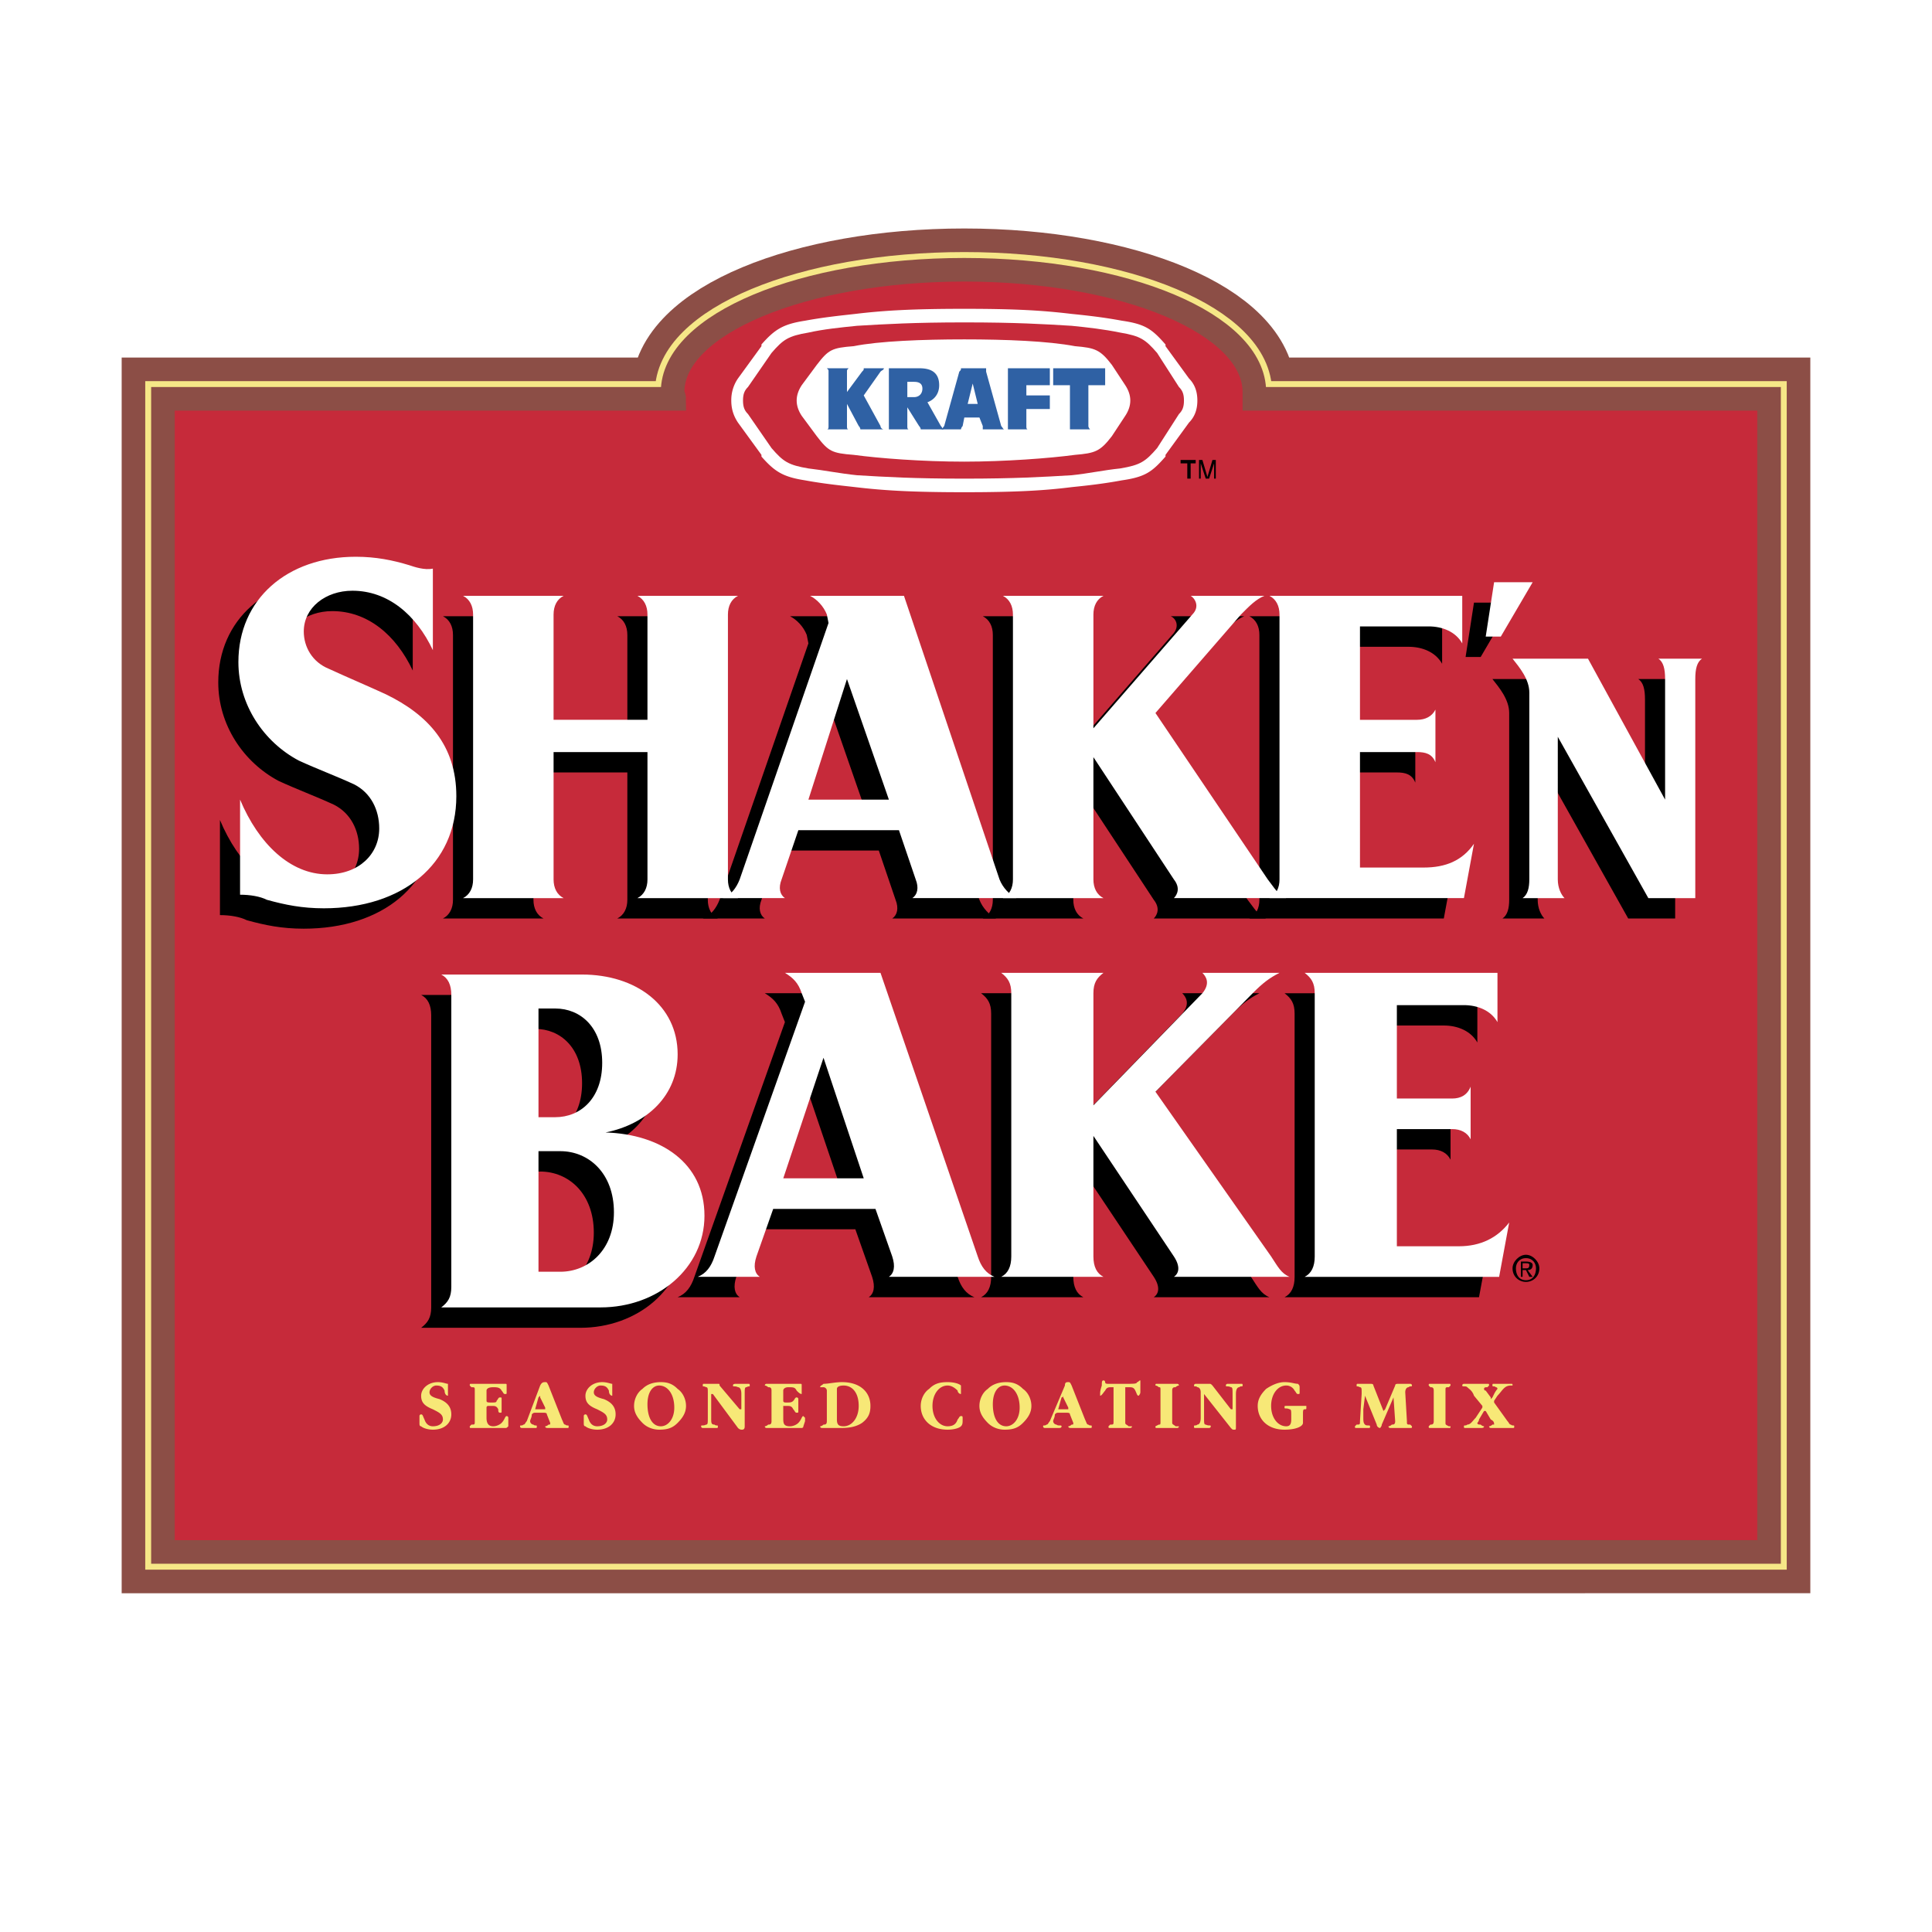
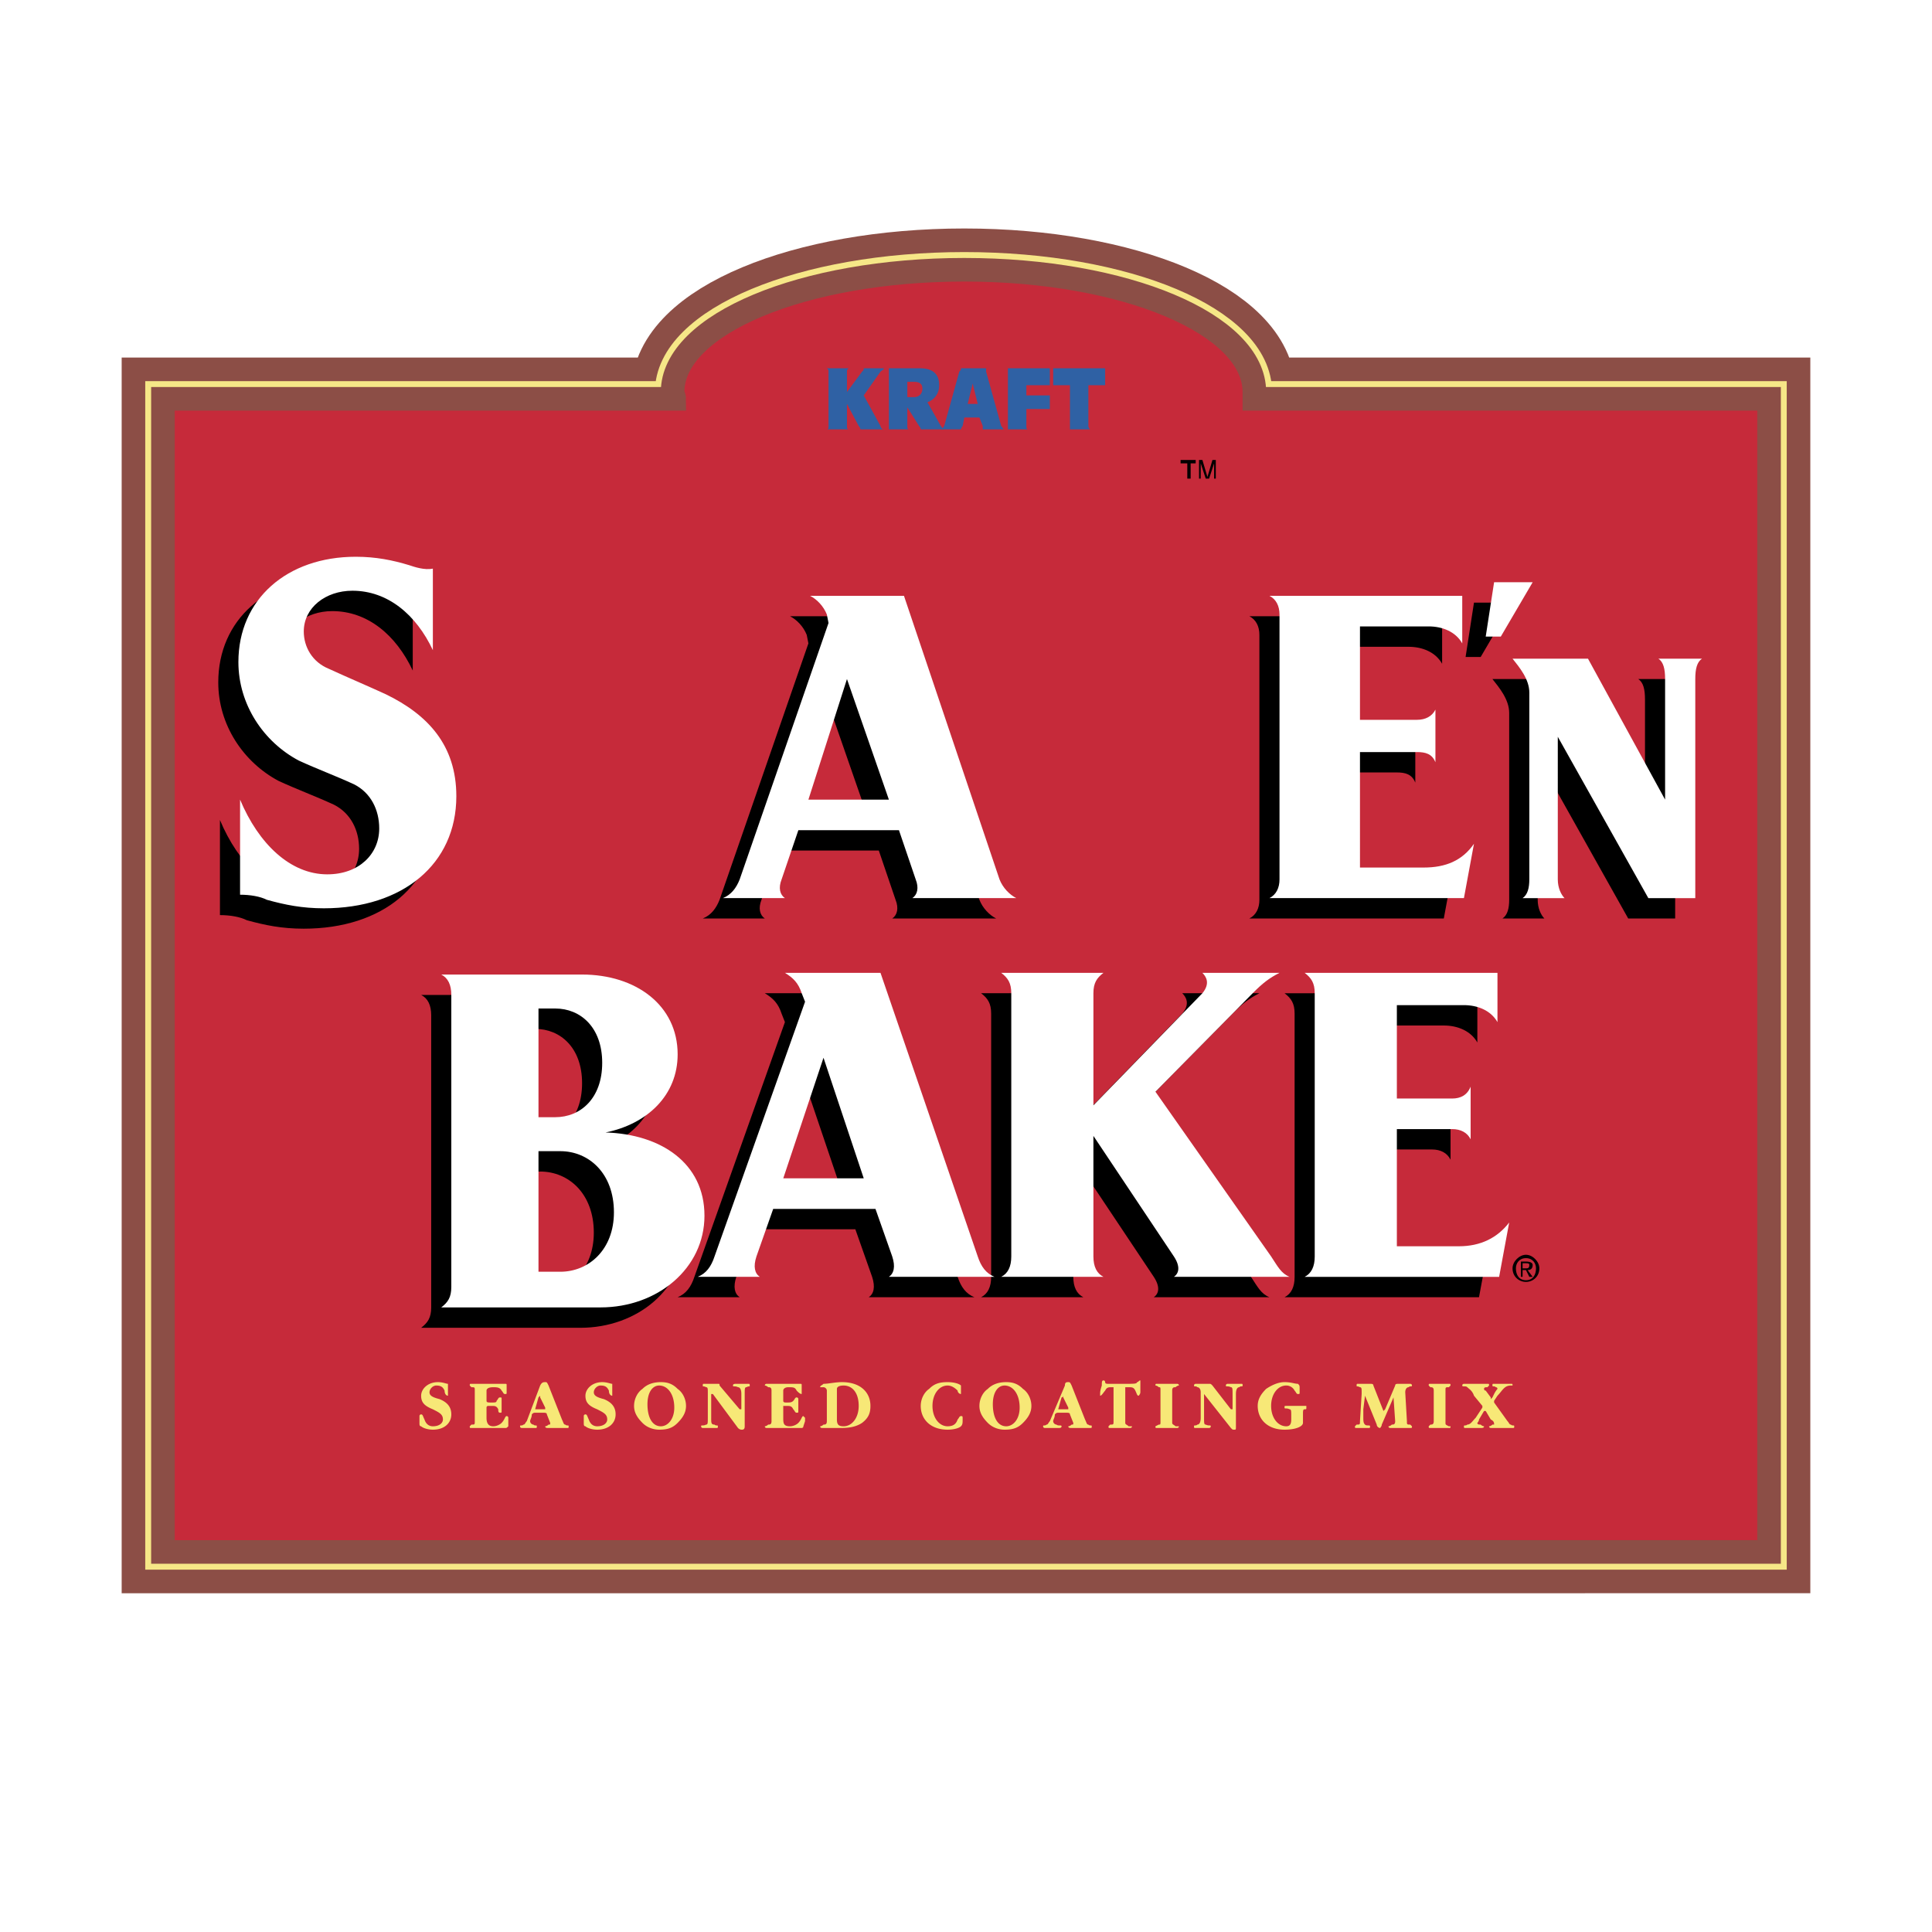
<svg xmlns="http://www.w3.org/2000/svg" width="2500" height="2500" viewBox="0 0 192.756 192.756">
  <path fill-rule="evenodd" clip-rule="evenodd" fill="#fff" d="M0 0h192.756v192.756H0V0z" />
  <path d="M96.21 26.914c16.057 0 28.938 5.422 28.938 12.199v.678h51.35v115.048H16.257V39.791h51.016c0-.169-.167-.508-.167-.678 0-6.778 13.047-12.199 29.104-12.199" fill="none" stroke="#8c4e46" stroke-width="8.236" stroke-miterlimit="2.613" />
  <path d="M96.21 26.914c16.057 0 28.938 5.422 28.938 12.199v.678h51.35v115.048H16.257V39.791h51.016c0-.169-.167-.508-.167-.678 0-6.778 13.047-12.199 29.104-12.199" fill="none" stroke="#f6e787" stroke-width="3.53" stroke-miterlimit="2.613" />
  <path d="M96.21 26.914c16.057 0 28.938 5.422 28.938 12.199v.678h51.35v115.048H16.257V39.791h51.016c-.167-.169-.167-.508-.167-.678 0-6.778 13.047-12.199 29.104-12.199z" fill-rule="evenodd" clip-rule="evenodd" fill="#c62a3a" />
  <path d="M96.21 26.914c16.057 0 28.938 5.422 28.938 12.199v.678h51.35v115.048H16.257V39.791h51.016c0-.169-.167-.508-.167-.678 0-6.778 13.047-12.199 29.104-12.199" fill="none" stroke="#8c4e46" stroke-width="2.353" stroke-miterlimit="2.613" />
  <path d="M42.017 141.114c.167 0 .167.17.334.509.167.509.502.678.836.678.669 0 1.004-.339 1.004-.678 0-.509-.334-.678-1.004-1.017-.836-.339-1.17-.678-1.17-1.355s.669-1.355 1.672-1.355c.502 0 .836.169 1.004.169v1.187c-.167 0-.335-.17-.335-.509-.167-.339-.334-.508-.836-.508-.335 0-.669.339-.669.678s.334.508 1.003.678c.836.339 1.171.847 1.171 1.524 0 .848-.669 1.525-1.84 1.525-.501 0-1.003-.17-1.17-.339-.167 0-.167-.169-.167-.339v-.678c-.001-.17.167-.17.167-.17zM48.54 140.437v1.018c0 .508.167.847.669.847.334 0 .669-.169.836-.339.334-.339.334-.678.502-.678.167 0 .167.17.167.17v.847c-.167.169-.167.169-.334.169h-3.345c-.167 0-.167 0-.167-.169l.167-.169c.334 0 .334 0 .334-.34v-3.05c0-.339 0-.339-.334-.339l-.167-.169c0-.17 0-.17.167-.17H50.38c.167 0 .167 0 .167.17v.678c0 .169 0 .169-.167.169s-.167-.169-.334-.339c-.167-.339-.502-.339-.836-.339-.502 0-.669.17-.669.339v1.017c0 .17.167.17.501.17s.502 0 .502-.17c.167-.169.167-.339.335-.339.167 0 .167 0 .167.17v1.186c0 .17 0 .17-.167.17-.168 0-.168-.17-.168-.339-.167-.339-.334-.339-.669-.339h-.334c-.001-.001-.168-.001-.168.168zM54.394 137.896c.167 0 .167 0 .335.339l1.338 3.389c.167.339.167.509.334.509.167.169.334 0 .334.169s0 .169-.167.169H54.728c-.167 0-.335 0-.335-.169 0 0 .167 0 .335-.169.167 0 .167 0 .167-.17l-.334-.848c0-.169-.167-.169-.502-.169h-.501c-.334 0-.334 0-.501.169 0 .34-.167.509-.167.678 0 .17.167.34.334.34.167.169.334 0 .334.169s0 .169-.167.169h-1.338s-.167 0-.167-.169.167 0 .334-.169c.167 0 .167-.17.334-.34l1.338-3.558c.168-.339.335-.339.502-.339zm-.167 2.71h.167v-.17l-.502-1.017v-.169l-.167.169-.334 1.187h.836zM58.409 141.114c.167 0 .167.17.334.509.167.509.502.678.837.678.669 0 1.003-.339 1.003-.678 0-.509-.334-.678-1.003-1.017-.837-.339-1.171-.678-1.171-1.355s.669-1.355 1.673-1.355c.501 0 .836.169 1.003.169v1.187c-.167 0-.335-.17-.335-.509-.167-.339-.334-.508-.836-.508-.334 0-.669.339-.669.678s.335.508 1.004.678c.836.339 1.171.847 1.171 1.524 0 .848-.669 1.525-1.84 1.525-.502 0-1.004-.17-1.171-.339-.167 0-.167-.169-.167-.339v-.678c0-.17.167-.17.167-.17zM67.608 138.573c.501.339.836 1.017.836 1.694s-.334 1.187-.836 1.694c-.502.508-1.003.678-1.84.678-.502 0-1.171-.17-1.672-.678-.502-.508-.836-1.017-.836-1.694s.334-1.355.836-1.694c.501-.509 1.17-.678 1.84-.678s1.17.169 1.672.678zm-3.011 1.525c0 1.356.502 2.203 1.338 2.203.669 0 1.338-.678 1.338-1.864 0-1.355-.668-2.202-1.505-2.202-.669-.001-1.171.677-1.171 1.863zM71.288 142.132c.167.169.334 0 .334.169s0 .169-.167.169h-1.338s-.167 0-.167-.169.167 0 .502-.169c.167 0 .167-.17.167-.678v-2.542c0-.339 0-.509-.167-.509-.335-.169-.335 0-.335-.169 0-.17 0-.17.168-.17h1.338c.167 0 .167 0 .167.17l2.007 2.372h.167v-1.525c0-.508-.167-.678-.335-.678-.334-.169-.501 0-.501-.169 0-.17.167-.17.334-.17h1.171c.167 0 .167 0 .167.17 0 .169 0 0-.334.169-.167 0-.167.17-.167.678v3.22c0 .339-.167.339-.334.339 0 0-.167 0-.335-.17l-2.508-3.389h-.167v2.373c-.001.508-.001.678.333.678zM78.146 140.437v1.018c0 .508 0 .847.669.847.334 0 .669-.169.836-.339.334-.339.334-.678.501-.678l.168.17v.338l-.168.509c0 .169-.167.169-.167.169h-3.512s-.167 0-.167-.169c0 0 .167 0 .334-.169.167 0 .334 0 .334-.34v-3.05c0-.339-.167-.339-.334-.339-.167-.169-.334-.169-.334-.169 0-.17.167-.17.167-.17h3.345c.167 0 .167 0 .167.17V139.082c-.167 0-.334-.169-.502-.339-.167-.339-.334-.339-.836-.339-.335 0-.502.17-.502.339v1.017c0 .17.167.17.334.17.334 0 .502 0 .669-.17.167-.169.167-.339.334-.339 0 0 .167 0 .167.17v1.186c0 .17 0 .17-.167.17s-.167-.17-.334-.339c-.167-.339-.334-.339-.669-.339h-.334c.001-.001.001-.001.001.168zM82.161 138.403h-.335c0-.169.167-.169.335-.339.501 0 1.17-.169 1.84-.169 1.84 0 2.843 1.017 2.843 2.372 0 .678-.167 1.187-.836 1.694-.502.339-1.171.508-2.007.508h-2.008s-.167 0-.167-.169c0 0 .167 0 .335-.169.167 0 .334 0 .334-.34v-3.05c0-.168-.167-.338-.334-.338zm1.338 3.22c0 .509.167.678.669.678.836 0 1.505-.847 1.505-2.033 0-1.355-.669-2.033-1.505-2.033-.502 0-.669.169-.669.339v3.049zM92.698 138.573c.502-.509 1.004-.678 1.84-.678.669 0 1.17.169 1.338.339V139.081c-.167 0-.334-.169-.334-.339-.334-.339-.669-.508-1.003-.508-.836 0-1.505.847-1.505 2.033s.669 2.033 1.505 2.033c.502 0 .836-.169 1.003-.678.167-.169.167-.339.334-.339s.167 0 .167.339 0 .509-.167.678-.668.339-1.338.339c-1.673 0-2.676-1.017-2.676-2.372 0-.677.334-1.355.836-1.694zM102.064 138.573c.502.339.838 1.017.838 1.694s-.336 1.187-.838 1.694-1.004.678-1.84.678c-.502 0-1.17-.17-1.672-.678s-.836-1.017-.836-1.694.334-1.355.836-1.694c.502-.509 1.17-.678 1.84-.678.669.001 1.17.169 1.672.678zm-3.009 1.525c0 1.356.502 2.203 1.338 2.203.668 0 1.338-.678 1.338-1.864 0-1.355-.67-2.202-1.506-2.202-.668-.001-1.17.677-1.17 1.863zM106.582 137.896c.166 0 .166 0 .334.339l1.338 3.389c.168.339.168.509.334.509.168.169.336 0 .336.169s0 .169-.168.169H106.916c-.168 0-.334 0-.334-.169 0 0 .166 0 .334-.169.168 0 .168 0 .168-.17l-.336-.848c0-.169-.166-.169-.502-.169h-.502c-.334 0-.334 0-.502.169 0 .34-.166.509-.166.678 0 .17.166.34.334.34.168.169.502 0 .502.169s-.168.169-.334.169h-1.338s-.168 0-.168-.169.168 0 .334-.169c.168 0 .168-.17.336-.34l1.504-3.558c0-.339.168-.339.336-.339zm-.168 2.71h.168v-.17l-.502-1.017v-.169s0 .169-.168.169l-.334 1.187h.836zM112.268 138.403v3.559c0 .17.168.17.336.339h.334c0 .169-.168.169-.168.169H110.764c-.168 0-.168 0-.168-.169l.168-.169c.334 0 .334 0 .334-.34v-3.389h-.168c-.334 0-.502 0-.668.339-.168.17-.334.509-.502.509v-.17c0-.169 0-.339.168-.847 0-.339 0-.509.166-.509.168 0 .168.17.168.17 0 .169.166.169.334.169H112.436c.67 0 1.004 0 1.004-.169.166 0 .166-.17.334-.17V138.912c0 .169-.168.339-.168.339-.166 0-.166-.17-.334-.509-.166-.339-.334-.339-.668-.339h-.336zM115.613 138.403c-.166-.169-.334-.169-.334-.169 0-.17 0-.17.168-.17H117.453s.168 0 .168.17c0 0-.168 0-.334.169-.168 0-.336 0-.336.339v3.22c0 .17.168.17.336.339h.334c0 .169-.168.169-.168.169H115.447c-.168 0-.168 0-.168-.169l.334-.169c.168 0 .168 0 .168-.34v-3.05c0-.339 0-.339-.168-.339zM120.297 142.132c.334.169.502 0 .502.169s-.168.169-.168.169h-1.338c-.166 0-.166 0-.166-.169s.166 0 .334-.169c.168 0 .334-.17.334-.678v-2.542c0-.339-.166-.509-.334-.509-.168-.169-.334 0-.334-.169 0-.17.166-.17.166-.17h1.338c.168 0 .168 0 .336.17l1.84 2.372h.166v-1.525c0-.508 0-.678-.166-.678-.336-.169-.502 0-.502-.169 0-.17.166-.17.166-.17h1.34c.166 0 .166 0 .166.17 0 .169-.166 0-.334.169-.168 0-.334.17-.334.678v3.22c0 .339 0 .339-.168.339s-.168 0-.334-.17l-2.678-3.389v2.373c0 .508 0 .678.168.678zM129.664 138.912c0 .169 0 .169-.168.169-.166 0-.166-.169-.334-.339a.919.919 0 0 0-.836-.508c-.836 0-1.506.847-1.506 2.033s.67 2.033 1.506 2.033c.334 0 .502-.169.502-.678v-.169-.17c0-.509 0-.678-.168-.678-.334-.17-.502 0-.502-.17 0-.169 0-.169.168-.169h2.008v.169c0 .17 0 .17-.168.17s-.168.169-.168.508V141.961c0 .339-.668.678-1.84.678-1.672 0-2.676-1.017-2.676-2.372 0-.678.334-1.187.836-1.694.502-.339 1.172-.678 1.84-.678.67 0 1.004.169 1.338.169.168.17.168.17.168.509v.339zM137.693 142.47c-.168 0-.336-.169-.336-.338l-1.17-2.881-.168 1.355v.678c0 .508 0 .678.168.848.166.169.502 0 .502.169s0 .169-.168.169h-1.17c-.168 0-.168 0-.168-.169l.168-.169c.334 0 .334 0 .334-.34l.168-2.711v-.169c0-.339 0-.509-.168-.509-.334-.169-.334 0-.334-.169 0-.17 0-.17.166-.17H136.689c.168 0 .334 0 .334.17l1.004 2.541.168-.169 1.002-2.372c0-.17.168-.17.336-.17h1.17s.168 0 .168.17c0 .169-.168 0-.336.169-.166 0-.334.17-.334.509l.168 2.88c0 .34 0 .34.334.34l.168.169c0 .169 0 .169-.168.169H138.697s-.168 0-.168-.169c0 0 .168 0 .334-.169.168 0 .334 0 .334-.34l-.166-2.372v-.169.169l-1.172 2.712c0 .169-.166.338-.166.338zM142.711 138.403l-.168-.169c0-.17 0-.17.168-.17H144.551c.168 0 .168 0 .168.17l-.168.169c-.334 0-.334 0-.334.339v3.22c0 .17 0 .17.334.339h.168c0 .169 0 .169-.168.169H142.711c-.168 0-.168 0-.168-.169l.168-.169c.166 0 .334 0 .334-.34v-3.05c0-.339-.168-.339-.334-.339zM146.391 138.403c-.168-.169-.502 0-.502-.169 0-.17.168-.17.168-.17H148.399c.166 0 .166 0 .166.17l-.166.169c-.168 0-.336 0-.336.17 0 0 0 .169.168.169l.502.678v.17l.168-.17.166-.339c.168-.339.336-.508.336-.508 0-.17-.168-.17-.168-.17-.168-.169-.334 0-.334-.169 0-.17 0-.17.166-.17h1.674c.166 0 .166 0 .166.17h-.166c-.67 0-.838.508-1.338 1.017l-.336.508v.17l1.338 1.863c.168.17.168.34.336.34.166.169.334 0 .334.169s0 .169-.168.169h-2.174s-.168 0-.168-.169c0 0 .168 0 .336-.169h.166c0-.17 0-.34-.334-.509l-.502-.848h-.168l-.502.848c0 .169-.166.339-.166.339 0 .17.166.17.334.17.168.169.334.169.334.169 0 .169-.166.169-.334.169h-1.506c-.166 0-.166 0-.166-.169s.166 0 .334-.169c.334 0 .502-.34.836-.678l.67-1.018v-.169l-.838-1.017c-.166-.508-.5-.677-.668-.847z" fill-rule="evenodd" clip-rule="evenodd" fill="#f7e877" />
-   <path d="M115.111 91.639h11.207c-.836-.339-1.17-1.017-1.84-1.864L113.271 73.17l8.531-9.827c.836-.848 1.506-1.525 2.342-1.864h-7.359c.502.169 1.004 1.017.166 1.864l-9.867 11.352V63.343c0-.848.334-1.525 1.002-1.864H98.051c.668.339 1.004 1.017 1.004 1.864v26.432c0 .847-.336 1.525-1.004 1.864h10.035c-.668-.339-1.002-1.017-1.002-1.864v-12.2l8.027 12.2c.67.847.336 1.525 0 1.864zM70.619 89.775V63.343c0-.848.335-1.525 1.004-1.864H61.586c.669.339 1.004 1.017 1.004 1.864v10.505h-9.367V63.343c0-.848.334-1.525 1.004-1.864H44.191c.669.339 1.003 1.017 1.003 1.864v26.432c0 .847-.334 1.525-1.003 1.864h10.036c-.669-.339-1.004-1.017-1.004-1.864V77.067h9.367v12.708c0 .847-.335 1.525-1.004 1.864h10.036c-.668-.339-1.003-1.017-1.003-1.864z" fill-rule="evenodd" clip-rule="evenodd" />
  <path d="M124.646 61.479c.668.339 1.004 1.017 1.004 1.864v26.432c0 .847-.336 1.525-1.004 1.864h19.402l1.004-5.422c-1.172 1.525-2.844 2.372-5.018 2.372h-6.357V77.067h5.688c.836 0 1.506.169 1.84 1.017v-5.252c-.334.678-1.004 1.017-1.84 1.017h-5.688V64.53h6.857c1.34 0 2.678.508 3.346 1.694V61.48h-19.234v-.001zM115.111 129.423h11.541c-.836-.338-1.17-1.016-1.84-2.033l-11.541-16.436 9.701-9.827c1.004-1.017 1.674-1.524 2.678-2.033h-7.695c.334.339.836 1.017 0 2.033l-10.871 11.183v-11.183c0-1.017.334-1.524 1.002-2.033H97.883c.67.509 1.004 1.017 1.004 2.033v26.263c0 1.018-.334 1.695-1.004 2.033h10.203c-.668-.338-1.002-1.016-1.002-2.033v-12.03l8.027 12.029c.67 1.018.502 1.696 0 2.034zM147.561 129.423l1.004-5.422c-1.17 1.525-2.844 2.373-5.018 2.373h-6.189v-11.691h5.52c.838 0 1.506.338 1.842 1.017v-5.253c-.336.848-1.004 1.187-1.842 1.187h-5.52v-9.319h6.691c1.338 0 2.676.508 3.346 1.694v-4.914h-19.236c.67.509 1.004 1.017 1.004 2.033v26.263c0 1.018-.334 1.695-1.004 2.033h19.402v-.001zM42.017 99.264c.669.339 1.003 1.017 1.003 2.033v29.144c0 1.016-.334 1.524-1.003 2.033h15.89c5.687 0 10.371-3.897 10.371-9.15 0-5.252-4.349-8.133-9.869-8.303 4.182-.847 7.192-3.727 7.192-7.794 0-4.913-4.182-7.963-9.534-7.963h-14.05zm16.057 8.81c0 3.559-2.174 5.422-4.683 5.422h-1.505v-10.844h1.505c2.508 0 4.683 1.864 4.683 5.422zm-4.182 20.841h-2.007v-12.03h2.007c2.844 0 5.353 2.203 5.353 6.1 0 3.728-2.509 5.93-5.353 5.93zM36.497 71.306c-1.84-.847-3.847-1.693-5.687-2.541-1.673-.678-2.51-2.203-2.51-3.728 0-2.372 2.175-4.066 4.851-4.066 3.513 0 6.356 2.372 8.029 5.93v-8.133c-.836.17-1.84-.169-2.342-.339-1.672-.508-3.345-.847-5.353-.847-6.858 0-11.709 4.235-11.709 10.505 0 4.236 2.51 7.963 6.022 9.827 1.84.847 3.68 1.525 5.52 2.372 1.672.847 2.509 2.542 2.509 4.406 0 2.542-2.007 4.575-5.185 4.575-3.68 0-6.858-3.05-8.698-7.455V91.3c1.004 0 2.007.169 2.676.508 1.84.508 3.513.847 5.687.847 7.862 0 13.214-4.405 13.214-11.183.001-5.082-2.842-8.133-7.024-10.166zM147.729 65.545l3.177-5.422h-3.847l-.836 5.422h1.506zM150.572 89.775c0 .847-.168 1.525-.67 1.864h4.182c-.334-.339-.668-1.017-.668-1.864V75.542l9.031 16.097h4.684V69.781c0-1.017.168-1.694.67-2.033h-4.35c.502.339.67 1.017.67 2.033v12.03l-7.695-14.063H148.9c.668.847 1.672 2.033 1.672 3.389v18.638zM78.815 61.479c.669.339 1.338 1.017 1.673 1.864l.167.847-8.865 25.585c-.334.847-.836 1.525-1.673 1.864h6.189c-.502-.339-.669-1.017-.334-1.864l1.672-4.914H87.68l1.672 4.914c.335.847.167 1.525-.334 1.864h10.371c-.67-.339-1.338-1.017-1.672-1.864l-9.535-28.296h-9.367zm-.167 20.333l3.847-12.03 4.181 12.03h-8.028zM76.306 99.094c.836.509 1.338 1.017 1.672 2.033l.334.848-9.032 25.415c-.334 1.018-.836 1.695-1.672 2.033h6.188c-.501-.338-.669-1.016-.334-2.033l1.673-4.744h10.203l1.673 4.744c.334 1.018.167 1.695-.335 2.033h10.539c-.837-.338-1.339-1.016-1.673-2.033L85.84 99.094h-9.534zm-.167 20.333l4.014-11.861 4.015 11.861h-8.029z" fill-rule="evenodd" clip-rule="evenodd" />
-   <path d="M118.625 37.757l-2.342-3.219v-.169c-1.338-1.525-2.008-2.033-4.35-2.372-1.84-.339-3.346-.508-5.018-.678-2.844-.339-5.52-.509-10.706-.509-5.185 0-8.028.169-10.872.509-1.505.169-3.178.338-5.018.678-2.175.339-3.011.847-4.349 2.372v.169l-2.342 3.219a3.812 3.812 0 0 0-.668 2.203c0 1.017.334 1.694.668 2.203l2.342 3.219v.169c1.338 1.525 2.174 2.033 4.349 2.372 1.84.339 3.512.508 5.018.678 2.844.339 5.687.508 10.872.508 5.186 0 8.03-.169 10.706-.508 1.672-.17 3.178-.339 5.018-.678 2.342-.339 3.012-.847 4.35-2.372v-.169l2.342-3.219c.502-.509.836-1.187.836-2.203 0-1.016-.334-1.694-.836-2.203z" fill-rule="evenodd" clip-rule="evenodd" fill="#fff" />
  <path d="M106.916 32.505c1.672.169 3.178.339 4.85.678 2.008.339 2.51.678 3.682 2.033l2.174 3.389c.334.339.502.678.502 1.355s-.168 1.017-.502 1.355l-2.174 3.389c-1.172 1.355-1.674 1.694-3.682 2.033-1.672.17-3.178.508-4.85.678-2.844.17-5.688.339-10.706.339s-7.861-.169-10.705-.339c-1.672-.169-3.345-.508-4.851-.678-2.007-.339-2.509-.678-3.68-2.033l-2.342-3.389c-.334-.339-.502-.678-.502-1.355s.167-1.016.502-1.355l2.342-3.389c1.171-1.355 1.673-1.694 3.68-2.033 1.506-.339 3.178-.508 4.851-.678 2.844-.169 5.687-.339 10.705-.339 5.186 0 7.862.169 10.706.339zm-21.745 2.033c-2.175.169-2.509.339-3.68 1.864l-1.505 2.033c-.334.509-.502 1.017-.502 1.525 0 .509.167 1.017.502 1.525l1.505 2.033c1.171 1.525 1.505 1.694 3.68 1.864 2.509.339 6.857.677 11.039.677 4.014 0 8.532-.338 11.04-.677 2.008-.17 2.51-.339 3.68-1.864l1.338-2.033c.336-.508.502-1.016.502-1.525 0-.508-.166-1.016-.502-1.525l-1.338-2.033c-1.17-1.525-1.672-1.694-3.68-1.864-2.676-.508-6.857-.678-11.04-.678-4.181 0-8.53.17-11.039.678z" fill-rule="evenodd" clip-rule="evenodd" fill="#c62a3a" />
  <path d="M85.673 42.502a.526.526 0 0 1 .167.338h2.342c-.167 0-.335-.169-.335-.338l-1.672-3.05 1.672-2.372c.167-.169.335-.169.335-.339h-2.007c0 .169 0 .169-.167.339l-1.505 2.033V37.08c0-.169 0-.169.167-.339h-2.174c.167.169.167.169.167.339v5.422c0 .169 0 .338-.167.338h2.174c-.167 0-.167-.169-.167-.338v-2.203l1.17 2.203zM88.684 37.08v-.339h3.011c.836 0 2.007.169 2.007 1.694 0 1.017-.669 1.525-1.171 1.695l1.338 2.372c.167.169.167.338.334.338h-2.342s0-.169-.167-.338l-1.171-1.864v1.864c0 .169 0 .338.167.338h-2.007v-5.76h.001zm1.84 2.541h.668c.502 0 .836-.339.836-.847 0-.509-.334-.678-.836-.678h-.668v1.525zM104.742 36.741v1.694H102.4v1.017h2.342v1.355H102.4v1.695c0 .169 0 .338.166.338h-2.006v-5.76-.339h4.182zM105.076 36.741v1.694h1.672v4.405h2.008s-.168-.169-.168-.338v-4.067H110.262v-1.694h-5.186z" fill-rule="evenodd" clip-rule="evenodd" fill="#2f61a4" />
  <path d="M96.88 40.299h-.335l.501-2.033.502 2.033h-.668zm.837 1.355l.334.848v.338h2.174c-.166 0-.166-.169-.334-.338l-1.506-5.422v-.339h-2.509c0 .169 0 .169-.167.339l-1.505 5.422c-.167.169-.167.338-.334.338h2.007s0-.169.167-.338l.167-.848h1.506z" fill-rule="evenodd" clip-rule="evenodd" fill="#2f61a4" />
  <path d="M150.906 126.543c0-.678.67-1.355 1.338-1.355.67 0 1.338.678 1.338 1.355 0 .847-.668 1.355-1.338 1.355-.668 0-1.338-.508-1.338-1.355zm1.338 1.186c.67 0 1.004-.509 1.004-1.187 0-.509-.334-1.017-1.004-1.017-.668 0-1.002.508-1.002 1.017 0 .679.334 1.187 1.002 1.187zm-.334-.339h-.168v-1.524h.502c.502 0 .67.169.67.339 0 .339-.168.509-.502.509l.502.677h-.334l-.336-.677h-.334v.676zm.334-.847c.168 0 .336 0 .336-.339 0-.17-.168-.17-.336-.17h-.334v.509h.334z" fill-rule="evenodd" clip-rule="evenodd" />
-   <path d="M117.119 89.605h11.207c-.836-.339-1.172-1.017-1.84-1.864l-11.207-16.605 8.531-9.827c.836-.848 1.504-1.525 2.34-1.864h-7.359c.336.169 1.004 1.017.168 1.864l-9.869 11.352V61.31c0-.848.334-1.525 1.004-1.864h-10.035c.668.339 1.002 1.017 1.002 1.864v26.432c0 .847-.334 1.525-1.002 1.864h10.035c-.67-.339-1.004-1.017-1.004-1.864v-12.2l8.029 12.2c.67.847.334 1.525 0 1.863zM72.626 87.742V61.31c0-.848.334-1.525 1.003-1.864H63.593c.669.339 1.004 1.017 1.004 1.864v10.505H55.23V61.31c0-.848.334-1.525 1.003-1.864H46.198c.669.339 1.003 1.017 1.003 1.864v26.432c0 .847-.334 1.525-1.003 1.864h10.036c-.669-.339-1.003-1.017-1.003-1.864V75.034h9.367v12.708c0 .847-.334 1.525-1.004 1.864H73.63c-.669-.339-1.004-1.017-1.004-1.864z" fill-rule="evenodd" clip-rule="evenodd" fill="#fff" />
  <path d="M126.652 59.445c.67.339 1.004 1.017 1.004 1.864v26.432c0 .847-.334 1.525-1.004 1.864h19.404l1.002-5.422c-1.17 1.694-2.842 2.372-5.018 2.372h-6.355V75.034h5.688c.836 0 1.504.169 1.84 1.017v-5.252c-.336.678-1.004 1.017-1.84 1.017h-5.688v-9.319h6.857c1.338 0 2.678.509 3.346 1.695v-4.745h-19.236v-.002zM117.119 127.39h11.541c-.836-.338-1.17-1.016-1.84-2.033l-11.541-16.436 9.701-9.827c1.004-1.017 1.672-1.524 2.676-2.033h-7.693c.334.339.836 1.017 0 2.033l-10.873 11.184V99.094c0-1.017.334-1.524 1.004-2.033H99.891c.67.509 1.004 1.017 1.004 2.033v26.263c0 1.018-.334 1.695-1.004 2.033h10.203c-.67-.338-1.004-1.016-1.004-2.033v-12.029l8.029 12.029c.67 1.017.502 1.695 0 2.033zM149.568 127.39l1.004-5.422c-1.17 1.525-2.844 2.372-5.018 2.372h-6.189v-11.69h5.52c.836 0 1.506.338 1.84 1.017v-5.253c-.334.848-1.004 1.186-1.84 1.186h-5.52v-9.318h6.691c1.338 0 2.676.508 3.346 1.694v-4.914h-19.236c.668.509 1.004 1.017 1.004 2.033v26.263c0 1.018-.336 1.695-1.004 2.033h19.402v-.001zM44.024 97.23c.669.339 1.003 1.017 1.003 2.033v29.144c0 1.016-.334 1.524-1.003 2.033h15.89c5.687 0 10.371-3.897 10.371-9.15 0-5.252-4.349-8.133-9.869-8.303 4.182-.847 7.193-3.727 7.193-7.794 0-4.913-4.182-7.963-9.535-7.963h-14.05zm16.058 8.811c0 3.558-2.175 5.422-4.684 5.422h-1.673v-10.844h1.673c2.509 0 4.684 1.863 4.684 5.422zm-4.183 20.841h-2.174v-12.03h2.174c2.843 0 5.353 2.203 5.353 6.1 0 3.727-2.509 5.93-5.353 5.93zM38.504 69.272c-1.84-.847-3.847-1.694-5.687-2.541-1.673-.678-2.509-2.203-2.509-3.728 0-2.373 2.175-4.066 4.851-4.066 3.513 0 6.356 2.372 8.028 5.93v-8.133c-.836.17-1.84-.169-2.341-.339-1.672-.508-3.345-.847-5.353-.847-6.858 0-11.708 4.236-11.708 10.505 0 4.236 2.509 7.964 6.021 9.828 1.84.847 3.68 1.525 5.52 2.372 1.673.847 2.509 2.542 2.509 4.405 0 2.542-2.007 4.575-5.185 4.575-3.68 0-6.858-3.05-8.698-7.455v9.488c1.004 0 2.007.169 2.676.508 1.84.508 3.513.847 5.687.847 7.861 0 13.214-4.405 13.214-11.183 0-5.082-2.843-8.132-7.025-10.166zM149.736 63.512l3.178-5.422h-3.848l-.836 5.422h1.506zM152.58 87.742c0 .847-.168 1.525-.67 1.864h4.182c-.334-.339-.67-1.017-.67-1.864V73.509l9.033 16.097h4.684V67.748c0-1.017.168-1.695.67-2.033h-4.35c.502.338.668 1.017.668 2.033v12.03l-7.693-14.063h-7.527c.67.847 1.674 2.033 1.674 3.389v18.638h-.001zM80.822 59.445c.669.339 1.338 1.017 1.673 1.864l.167.847-8.865 25.585c-.334.847-.836 1.525-1.672 1.864h6.188c-.501-.339-.669-1.017-.334-1.864l1.673-4.914h10.036l1.672 4.914c.335.847.167 1.525-.334 1.864h10.371c-.67-.339-1.338-1.017-1.674-1.864l-9.534-28.296h-9.367zm-.167 20.333l3.847-12.03 4.182 12.03h-8.029zM78.313 97.061c.836.509 1.338 1.017 1.673 2.033l.335.848-9.033 25.415c-.334 1.018-.836 1.695-1.672 2.033h6.188c-.502-.338-.669-1.016-.334-2.033l1.672-4.744h10.204l1.672 4.744c.334 1.018.167 1.695-.334 2.033h10.537c-.836-.338-1.338-1.016-1.672-2.033l-9.702-28.296h-9.534zm-.167 20.501l4.015-12.03 4.014 12.03h-8.029z" fill-rule="evenodd" clip-rule="evenodd" fill="#fff" />
  <path fill-rule="evenodd" clip-rule="evenodd" d="M117.789 45.891h1.504v.338h-.502v1.525h-.334v-1.525h-.668v-.338zM121.133 47.754v-1.017-.508l-.502 1.525h-.334l-.502-1.525v1.525h-.166V45.89h.334l.502 1.694.502-1.694h.334v1.864h-.168z" />
</svg>